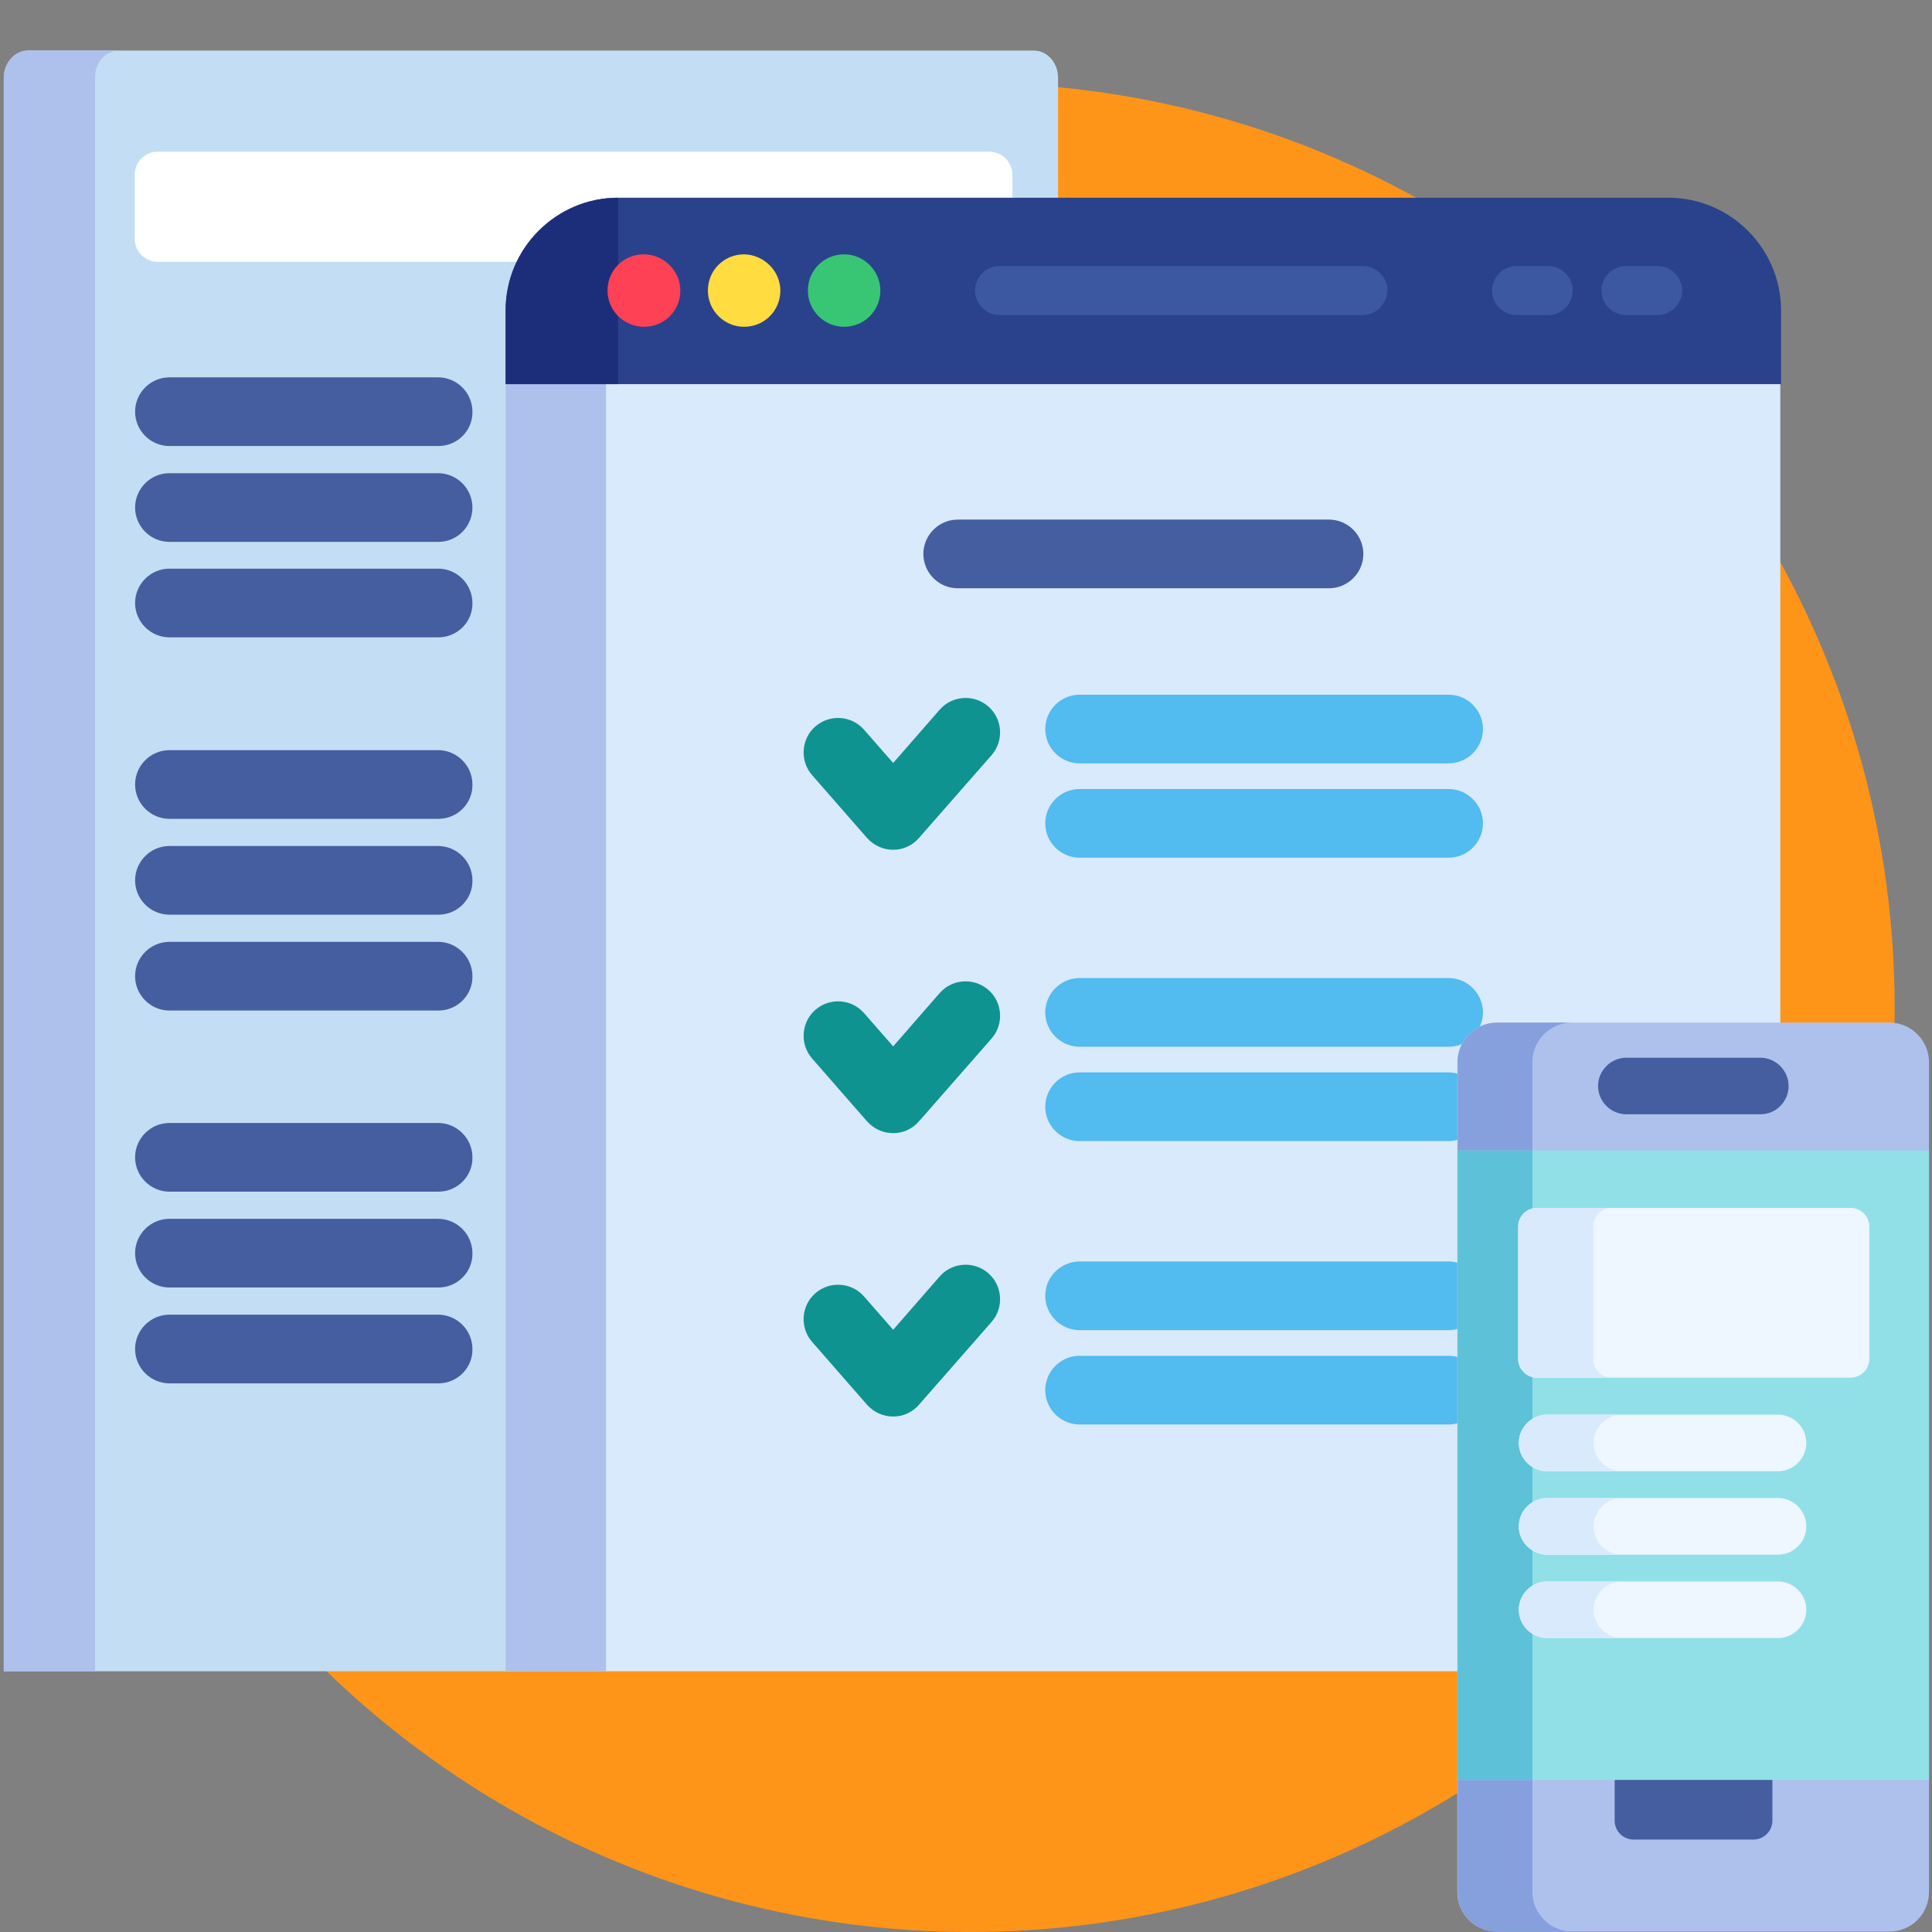
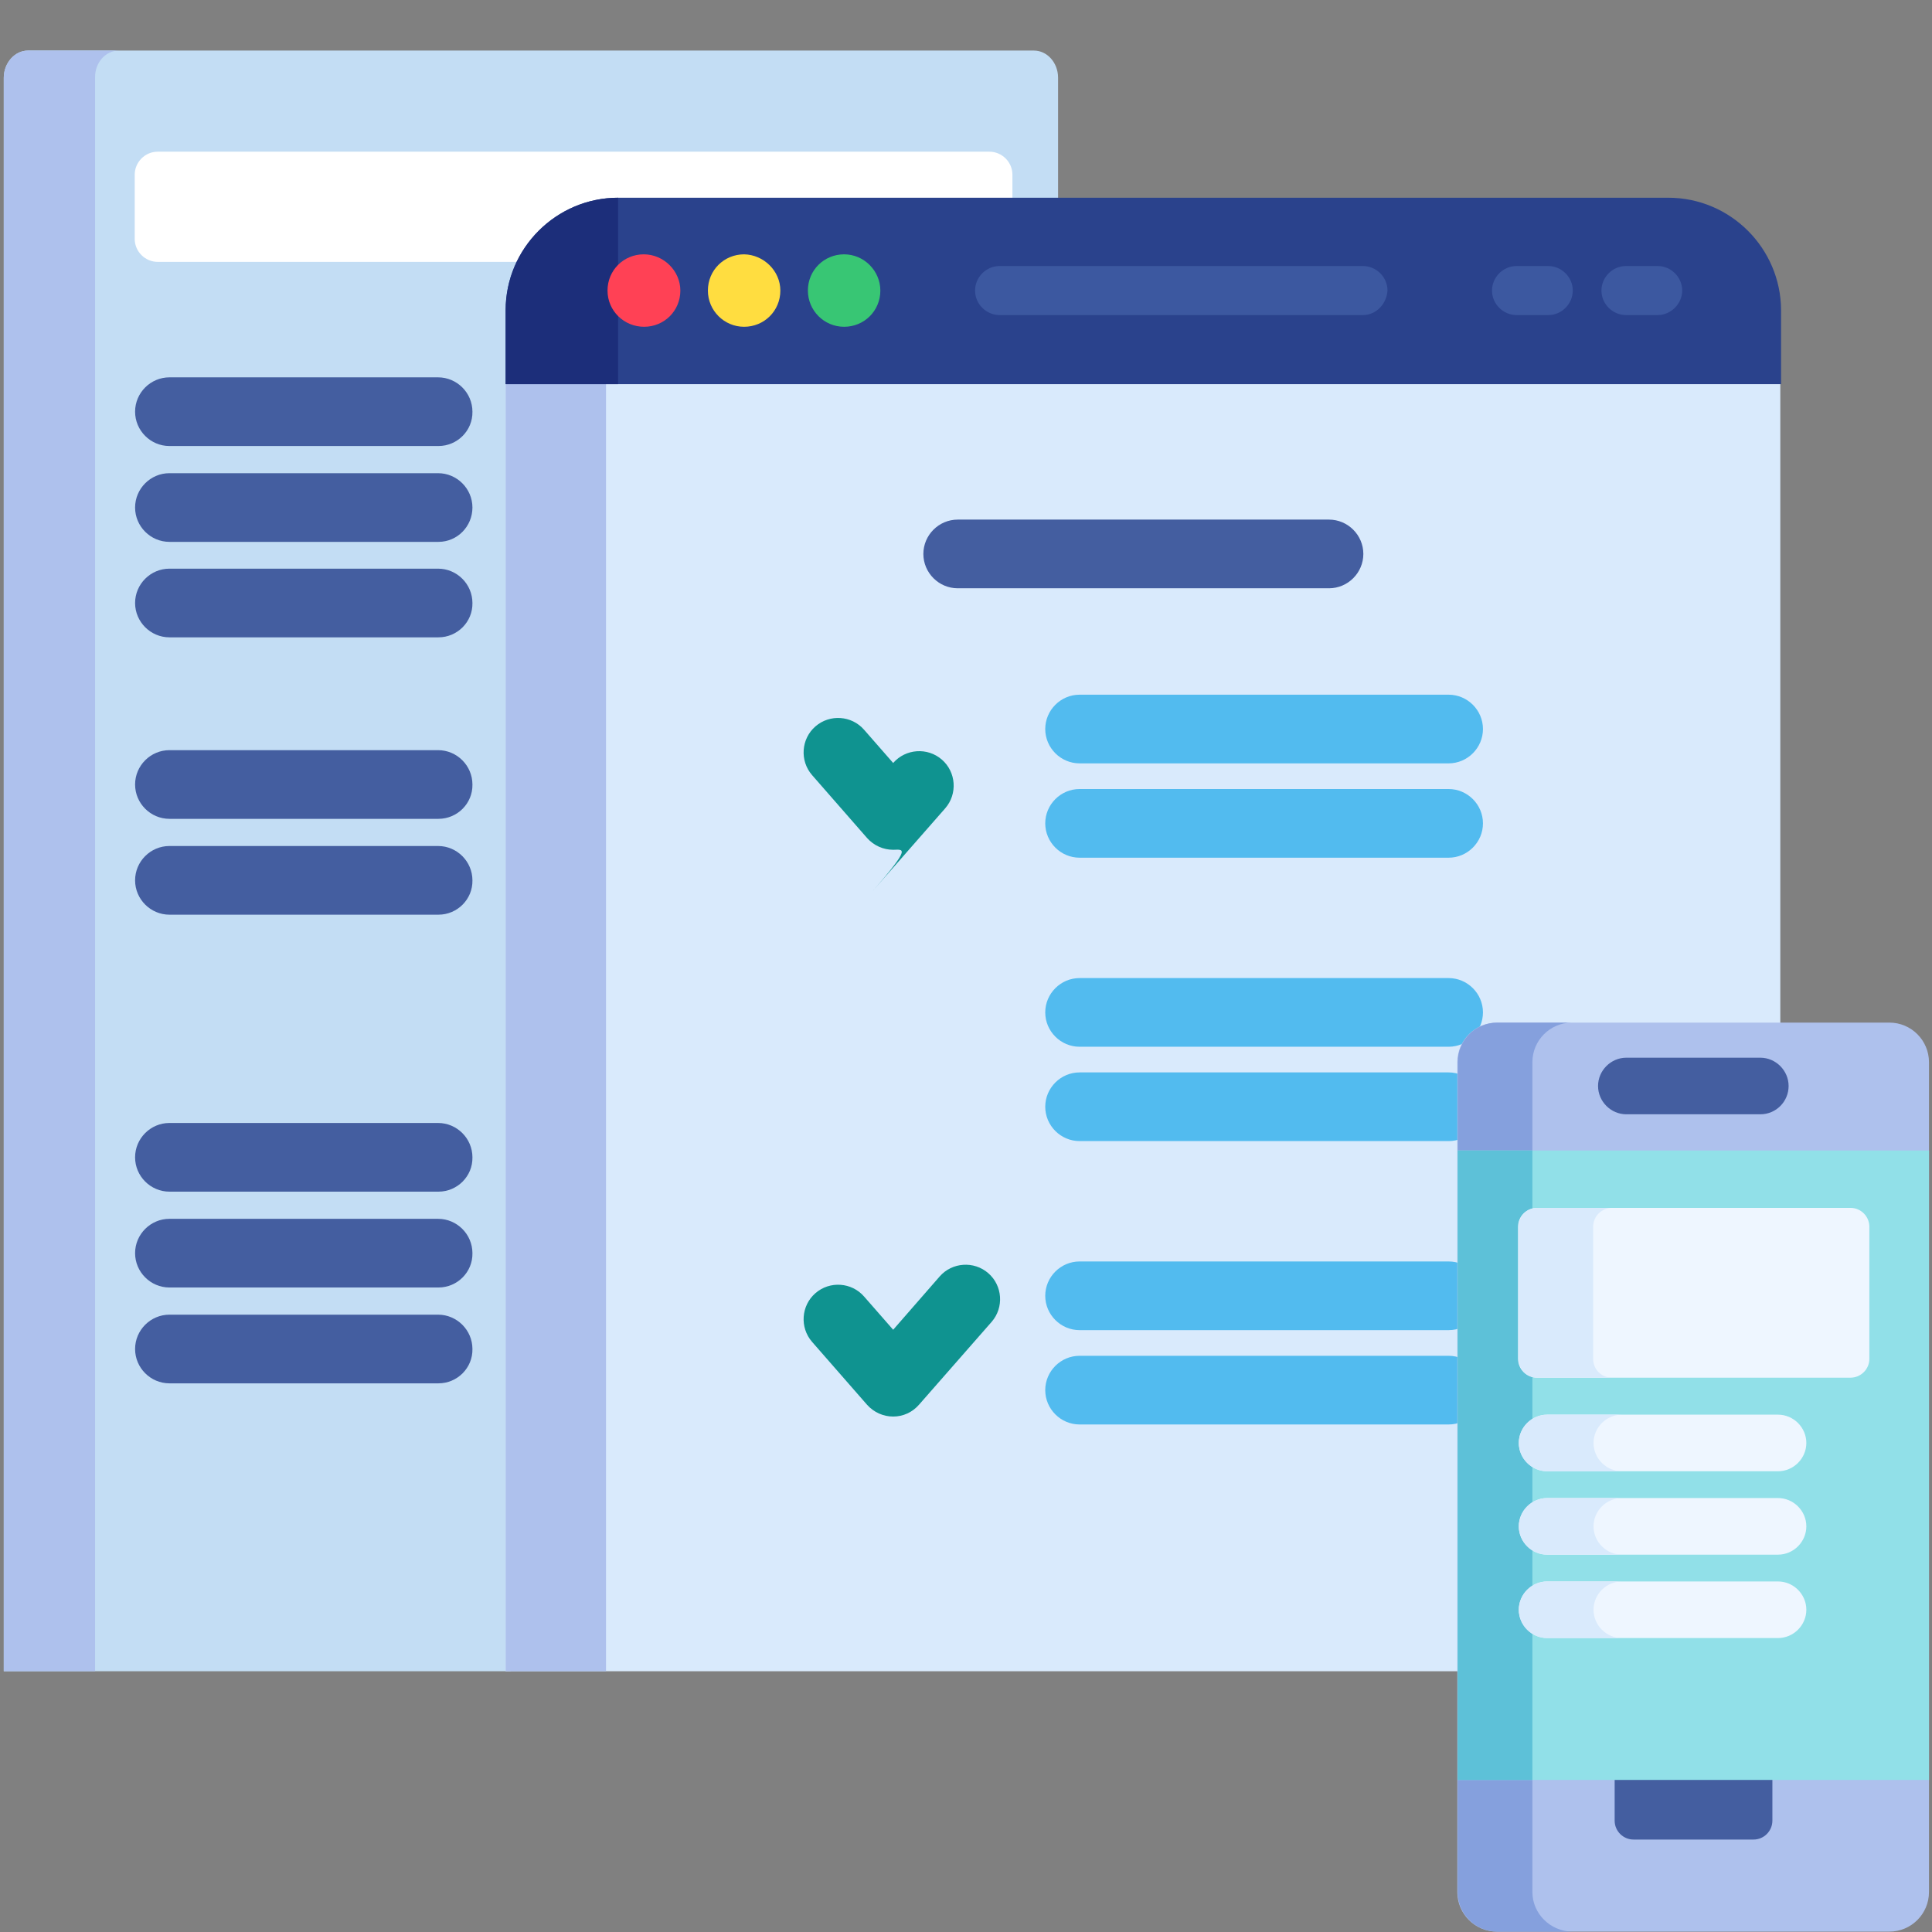
<svg xmlns="http://www.w3.org/2000/svg" version="1.1" id="Capa_1" x="0px" y="0px" width="512px" height="512px" viewBox="0 0 512 512" style="enable-background:new 0 0 512 512;" xml:space="preserve">
  <rect x="0" y="0" width="512" height="512" fill="#808080" stroke="none" />
  <style type="text/css">
	.st0{fill:#FF9518;}
	.st1{fill:#C3DDF4;}
	.st2{fill:#AEC1ED;}
	.st3{fill:#D9EAFC;}
	.st4{fill:#0F9390;}
	.st5{fill:#52BBEF;}
	.st6{fill:#445EA0;}
	.st7{fill:#FFFFFF;}
	.st8{fill:#2A428C;}
	.st9{fill:#1C2E7A;}
	.st10{fill:#FF4155;}
	.st11{fill:#FFDD40;}
	.st12{fill:#38C674;}
	.st13{fill:#3C58A0;}
	.st14{fill:#85A0DD;}
	.st15{fill:#91E0E8;}
	.st16{fill:#5DC1D8;}
	.st17{fill:#EEF6FF;}
</style>
-   <circle class="st0" cx="257.1" cy="267" r="245" />
  <g>
    <path class="st1" d="M135.2,103.4c0-3.4,2.4-6.1,5.4-6.1h139.8V20.6c0-4-2.9-7.2-6.4-7.2H7.4c-3.5,0-6.4,3.3-6.4,7.2v422.3h134.3   V103.4z" />
    <path class="st2" d="M31.5,13.4H7.4c-3.5,0-6.4,3.3-6.4,7.2v422.3h24.2V20.6C25.1,16.6,28,13.4,31.5,13.4z" />
    <path class="st3" d="M464.2,95.9h-8.6v-0.5H134v6.6v334.3v6.6h321.5v-0.5h8.6c4.3,0,7.7-2.8,7.7-6.1V308.1v-77.8V102   C471.9,98.6,468.5,95.9,464.2,95.9z" />
    <path class="st2" d="M166.5,95.9H140c-3.3,0-6,2.8-6,6.1v340.9h26.6V102C160.6,98.6,163.2,95.9,166.5,95.9z" />
    <g>
-       <path class="st4" d="M236.7,225.2c-2.6,0-5.1-1.1-6.9-3.1l-14.6-16.7c-3.3-3.8-2.9-9.6,0.9-12.9c3.8-3.3,9.6-2.9,12.9,0.9l7.7,8.8    l12.3-14.1c3.3-3.8,9.1-4.2,12.9-0.9c3.8,3.3,4.2,9.1,0.9,12.9l-19.2,21.9C241.8,224.1,239.3,225.2,236.7,225.2z" />
+       <path class="st4" d="M236.7,225.2c-2.6,0-5.1-1.1-6.9-3.1l-14.6-16.7c-3.3-3.8-2.9-9.6,0.9-12.9c3.8-3.3,9.6-2.9,12.9,0.9l7.7,8.8    c3.3-3.8,9.1-4.2,12.9-0.9c3.8,3.3,4.2,9.1,0.9,12.9l-19.2,21.9C241.8,224.1,239.3,225.2,236.7,225.2z" />
      <g>
        <path class="st5" d="M383.9,202.3h-97.8c-5,0-9.1-4.1-9.1-9.1s4.1-9.1,9.1-9.1h97.8c5,0,9.1,4.1,9.1,9.1     C393,198.2,388.9,202.3,383.9,202.3z" />
        <path class="st5" d="M383.9,227.3h-97.8c-5,0-9.1-4.1-9.1-9.1s4.1-9.1,9.1-9.1h97.8c5,0,9.1,4.1,9.1,9.1S388.9,227.3,383.9,227.3     z" />
      </g>
-       <path class="st4" d="M236.7,300.3c-2.6,0-5.1-1.1-6.9-3.1l-14.6-16.7c-3.3-3.8-2.9-9.6,0.9-12.9c3.8-3.3,9.6-2.9,12.9,0.9l7.7,8.8    l12.3-14.1c3.3-3.8,9.1-4.2,12.9-0.9c3.8,3.3,4.2,9.1,0.9,12.9l-19.2,21.9C241.8,299.2,239.3,300.3,236.7,300.3z" />
      <g>
        <path class="st5" d="M383.9,277.4h-97.8c-5,0-9.1-4.1-9.1-9.1s4.1-9.1,9.1-9.1h97.8c5,0,9.1,4.1,9.1,9.1S388.9,277.4,383.9,277.4     z" />
        <path class="st5" d="M383.9,302.4h-97.8c-5,0-9.1-4.1-9.1-9.1s4.1-9.1,9.1-9.1h97.8c5,0,9.1,4.1,9.1,9.1     C393,298.3,388.9,302.4,383.9,302.4z" />
      </g>
      <path class="st4" d="M236.7,375.4L236.7,375.4c-2.6,0-5.1-1.1-6.9-3.1l-14.6-16.7c-3.3-3.8-2.9-9.6,0.9-12.9    c3.8-3.3,9.6-2.9,12.9,0.9l7.7,8.8l12.3-14.1c3.3-3.8,9.1-4.2,12.9-0.9c3.8,3.3,4.2,9.1,0.9,12.9l-19.2,21.9    C241.8,374.3,239.3,375.4,236.7,375.4z" />
      <g>
        <path class="st5" d="M383.9,352.5h-97.8c-5,0-9.1-4.1-9.1-9.1s4.1-9.1,9.1-9.1h97.8c5,0,9.1,4.1,9.1,9.1     C393,348.4,388.9,352.5,383.9,352.5z" />
        <path class="st5" d="M383.9,377.5h-97.8c-5,0-9.1-4.1-9.1-9.1s4.1-9.1,9.1-9.1h97.8c5,0,9.1,4.1,9.1,9.1     C393,373.4,388.9,377.5,383.9,377.5z" />
      </g>
      <path class="st6" d="M352.2,155.9h-98.4c-5,0-9.1-4.1-9.1-9.1c0-5,4.1-9.1,9.1-9.1h98.4c5,0,9.1,4.1,9.1,9.1    C361.3,151.8,357.2,155.9,352.2,155.9z" />
    </g>
    <g>
      <path class="st6" d="M116.2,118.2H44.9c-5,0-9.1-4.1-9.1-9.1s4.1-9.1,9.1-9.1h71.2c5,0,9.1,4.1,9.1,9.1    C125.3,114.1,121.2,118.2,116.2,118.2z" />
      <path class="st6" d="M116.2,143.6H44.9c-5,0-9.1-4.1-9.1-9.1s4.1-9.1,9.1-9.1h71.2c5,0,9.1,4.1,9.1,9.1S121.2,143.6,116.2,143.6z" />
      <path class="st6" d="M116.2,168.9H44.9c-5,0-9.1-4.1-9.1-9.1c0-5,4.1-9.1,9.1-9.1h71.2c5,0,9.1,4.1,9.1,9.1    C125.3,164.8,121.2,168.9,116.2,168.9z" />
      <path class="st6" d="M116.2,217H44.9c-5,0-9.1-4.1-9.1-9.1s4.1-9.1,9.1-9.1h71.2c5,0,9.1,4.1,9.1,9.1    C125.3,212.9,121.2,217,116.2,217z" />
      <path class="st6" d="M116.2,242.4H44.9c-5,0-9.1-4.1-9.1-9.1s4.1-9.1,9.1-9.1h71.2c5,0,9.1,4.1,9.1,9.1    C125.3,238.3,121.2,242.4,116.2,242.4z" />
-       <path class="st6" d="M116.2,267.8H44.9c-5,0-9.1-4.1-9.1-9.1c0-5,4.1-9.1,9.1-9.1h71.2c5,0,9.1,4.1,9.1,9.1    C125.3,263.7,121.2,267.8,116.2,267.8z" />
      <path class="st6" d="M116.2,315.8H44.9c-5,0-9.1-4.1-9.1-9.1s4.1-9.1,9.1-9.1h71.2c5,0,9.1,4.1,9.1,9.1    C125.3,311.7,121.2,315.8,116.2,315.8z" />
      <path class="st6" d="M116.2,341.2H44.9c-5,0-9.1-4.1-9.1-9.1s4.1-9.1,9.1-9.1h71.2c5,0,9.1,4.1,9.1,9.1    C125.3,337.1,121.2,341.2,116.2,341.2z" />
      <path class="st6" d="M116.2,366.6H44.9c-5,0-9.1-4.1-9.1-9.1s4.1-9.1,9.1-9.1h71.2c5,0,9.1,4.1,9.1,9.1    C125.3,362.5,121.2,366.6,116.2,366.6z" />
    </g>
    <path class="st7" d="M268.2,63.3c0,3.3-2.7,6.1-6.1,6.1H41.8c-3.3,0-6.1-2.7-6.1-6.1v-17c0-3.3,2.7-6.1,6.1-6.1h220.4   c3.3,0,6.1,2.7,6.1,6.1V63.3z" />
    <g>
      <path class="st8" d="M442.1,52.4H163.8c-16.3,0-29.8,13.4-29.8,29.8v19.6h338V82.1C471.9,65.8,458.6,52.4,442.1,52.4L442.1,52.4z" />
      <path class="st9" d="M163.8,52.4L163.8,52.4c-16.4,0-29.8,13.4-29.8,29.8v19.6h29.8V52.4z" />
      <g>
        <path class="st10" d="M180.3,77c0,5.4-4.3,9.6-9.6,9.6S161,82.4,161,77c0-5.4,4.3-9.6,9.6-9.6S180.3,71.8,180.3,77z" />
        <path class="st11" d="M206.8,77c0,5.4-4.3,9.6-9.6,9.6s-9.6-4.3-9.6-9.6c0-5.4,4.3-9.6,9.6-9.6C202.4,67.5,206.8,71.8,206.8,77z" />
        <path class="st12" d="M233.3,77c0,5.4-4.3,9.6-9.6,9.6s-9.6-4.3-9.6-9.6c0-5.4,4.3-9.6,9.6-9.6S233.3,71.8,233.3,77z" />
      </g>
      <g>
        <path class="st13" d="M361.2,83.5h-96.3c-3.5,0-6.5-2.9-6.5-6.5c0-3.5,2.9-6.5,6.5-6.5h96.3c3.5,0,6.5,2.9,6.5,6.5     C367.5,80.5,364.7,83.5,361.2,83.5z" />
      </g>
      <g>
        <path class="st13" d="M439.3,83.5h-8.4c-3.5,0-6.5-2.9-6.5-6.5c0-3.5,2.9-6.5,6.5-6.5h8.4c3.5,0,6.5,2.9,6.5,6.5     C445.8,80.5,442.8,83.5,439.3,83.5L439.3,83.5z" />
      </g>
      <g>
        <path class="st13" d="M410.3,83.5h-8.4c-3.5,0-6.5-2.9-6.5-6.5c0-3.5,2.9-6.5,6.5-6.5h8.4c3.5,0,6.5,2.9,6.5,6.5     C416.8,80.5,413.9,83.5,410.3,83.5z" />
      </g>
    </g>
  </g>
  <g>
    <path class="st2" d="M511.2,501.4c0,5.8-4.7,10.5-10.5,10.5h-104c-5.8,0-10.5-4.7-10.5-10.5V281.5c0-5.8,4.7-10.5,10.5-10.5h104   c5.8,0,10.5,4.7,10.5,10.5L511.2,501.4L511.2,501.4z" />
    <path class="st14" d="M406.1,501.4V281.5c0-5.8,4.7-10.5,10.5-10.5h-19.8c-5.8,0-10.5,4.7-10.5,10.5v219.9   c0,5.8,4.7,10.5,10.5,10.5h19.8C410.8,511.8,406.1,507.1,406.1,501.4z" />
    <path class="st6" d="M427.9,470.7v11.8c0,2.8,2.3,5,5,5h31.8c2.8,0,5-2.3,5-5v-11.8H427.9z" />
    <rect x="386.3" y="304.9" class="st15" width="124.9" height="166.8" />
    <rect x="386.3" y="304.9" class="st16" width="19.8" height="166.8" />
    <path class="st6" d="M466.5,295.3H431c-4.1,0-7.5-3.4-7.5-7.5s3.4-7.5,7.5-7.5h35.5c4.1,0,7.5,3.4,7.5,7.5S470.7,295.3,466.5,295.3   z" />
    <g>
      <path class="st17" d="M495.4,360.1c0,2.8-2.3,5-5,5h-83.1c-2.8,0-5-2.3-5-5v-35c0-2.8,2.3-5,5-5h83.1c2.8,0,5,2.3,5,5L495.4,360.1    L495.4,360.1z" />
      <path class="st17" d="M471.2,389.9H410c-4.1,0-7.5-3.4-7.5-7.5s3.4-7.5,7.5-7.5h61.2c4.1,0,7.5,3.4,7.5,7.5    C478.7,386.5,475.3,389.9,471.2,389.9z" />
      <path class="st17" d="M471.2,412H410c-4.1,0-7.5-3.4-7.5-7.5s3.4-7.5,7.5-7.5h61.2c4.1,0,7.5,3.4,7.5,7.5S475.3,412,471.2,412z" />
      <path class="st17" d="M471.2,434.1H410c-4.1,0-7.5-3.4-7.5-7.5c0-4.1,3.4-7.5,7.5-7.5h61.2c4.1,0,7.5,3.4,7.5,7.5    C478.7,430.7,475.3,434.1,471.2,434.1z" />
    </g>
    <g>
      <path class="st3" d="M422.2,360.1v-35c0-2.8,2.3-5,5-5h-19.8c-2.8,0-5,2.3-5,5v35c0,2.8,2.3,5,5,5h19.8    C424.4,365.1,422.2,362.9,422.2,360.1z" />
      <path class="st3" d="M422.3,382.4c0-4.1,3.4-7.5,7.5-7.5H410c-4.1,0-7.5,3.4-7.5,7.5s3.4,7.5,7.5,7.5h19.8    C425.7,389.9,422.3,386.5,422.3,382.4z" />
      <path class="st3" d="M422.3,404.5c0-4.1,3.4-7.5,7.5-7.5H410c-4.1,0-7.5,3.4-7.5,7.5s3.4,7.5,7.5,7.5h19.8    C425.7,412,422.3,408.6,422.3,404.5z" />
      <path class="st3" d="M422.3,426.6c0-4.1,3.4-7.5,7.5-7.5H410c-4.1,0-7.5,3.4-7.5,7.5c0,4.1,3.4,7.5,7.5,7.5h19.8    C425.7,434.1,422.3,430.7,422.3,426.6z" />
    </g>
  </g>
</svg>